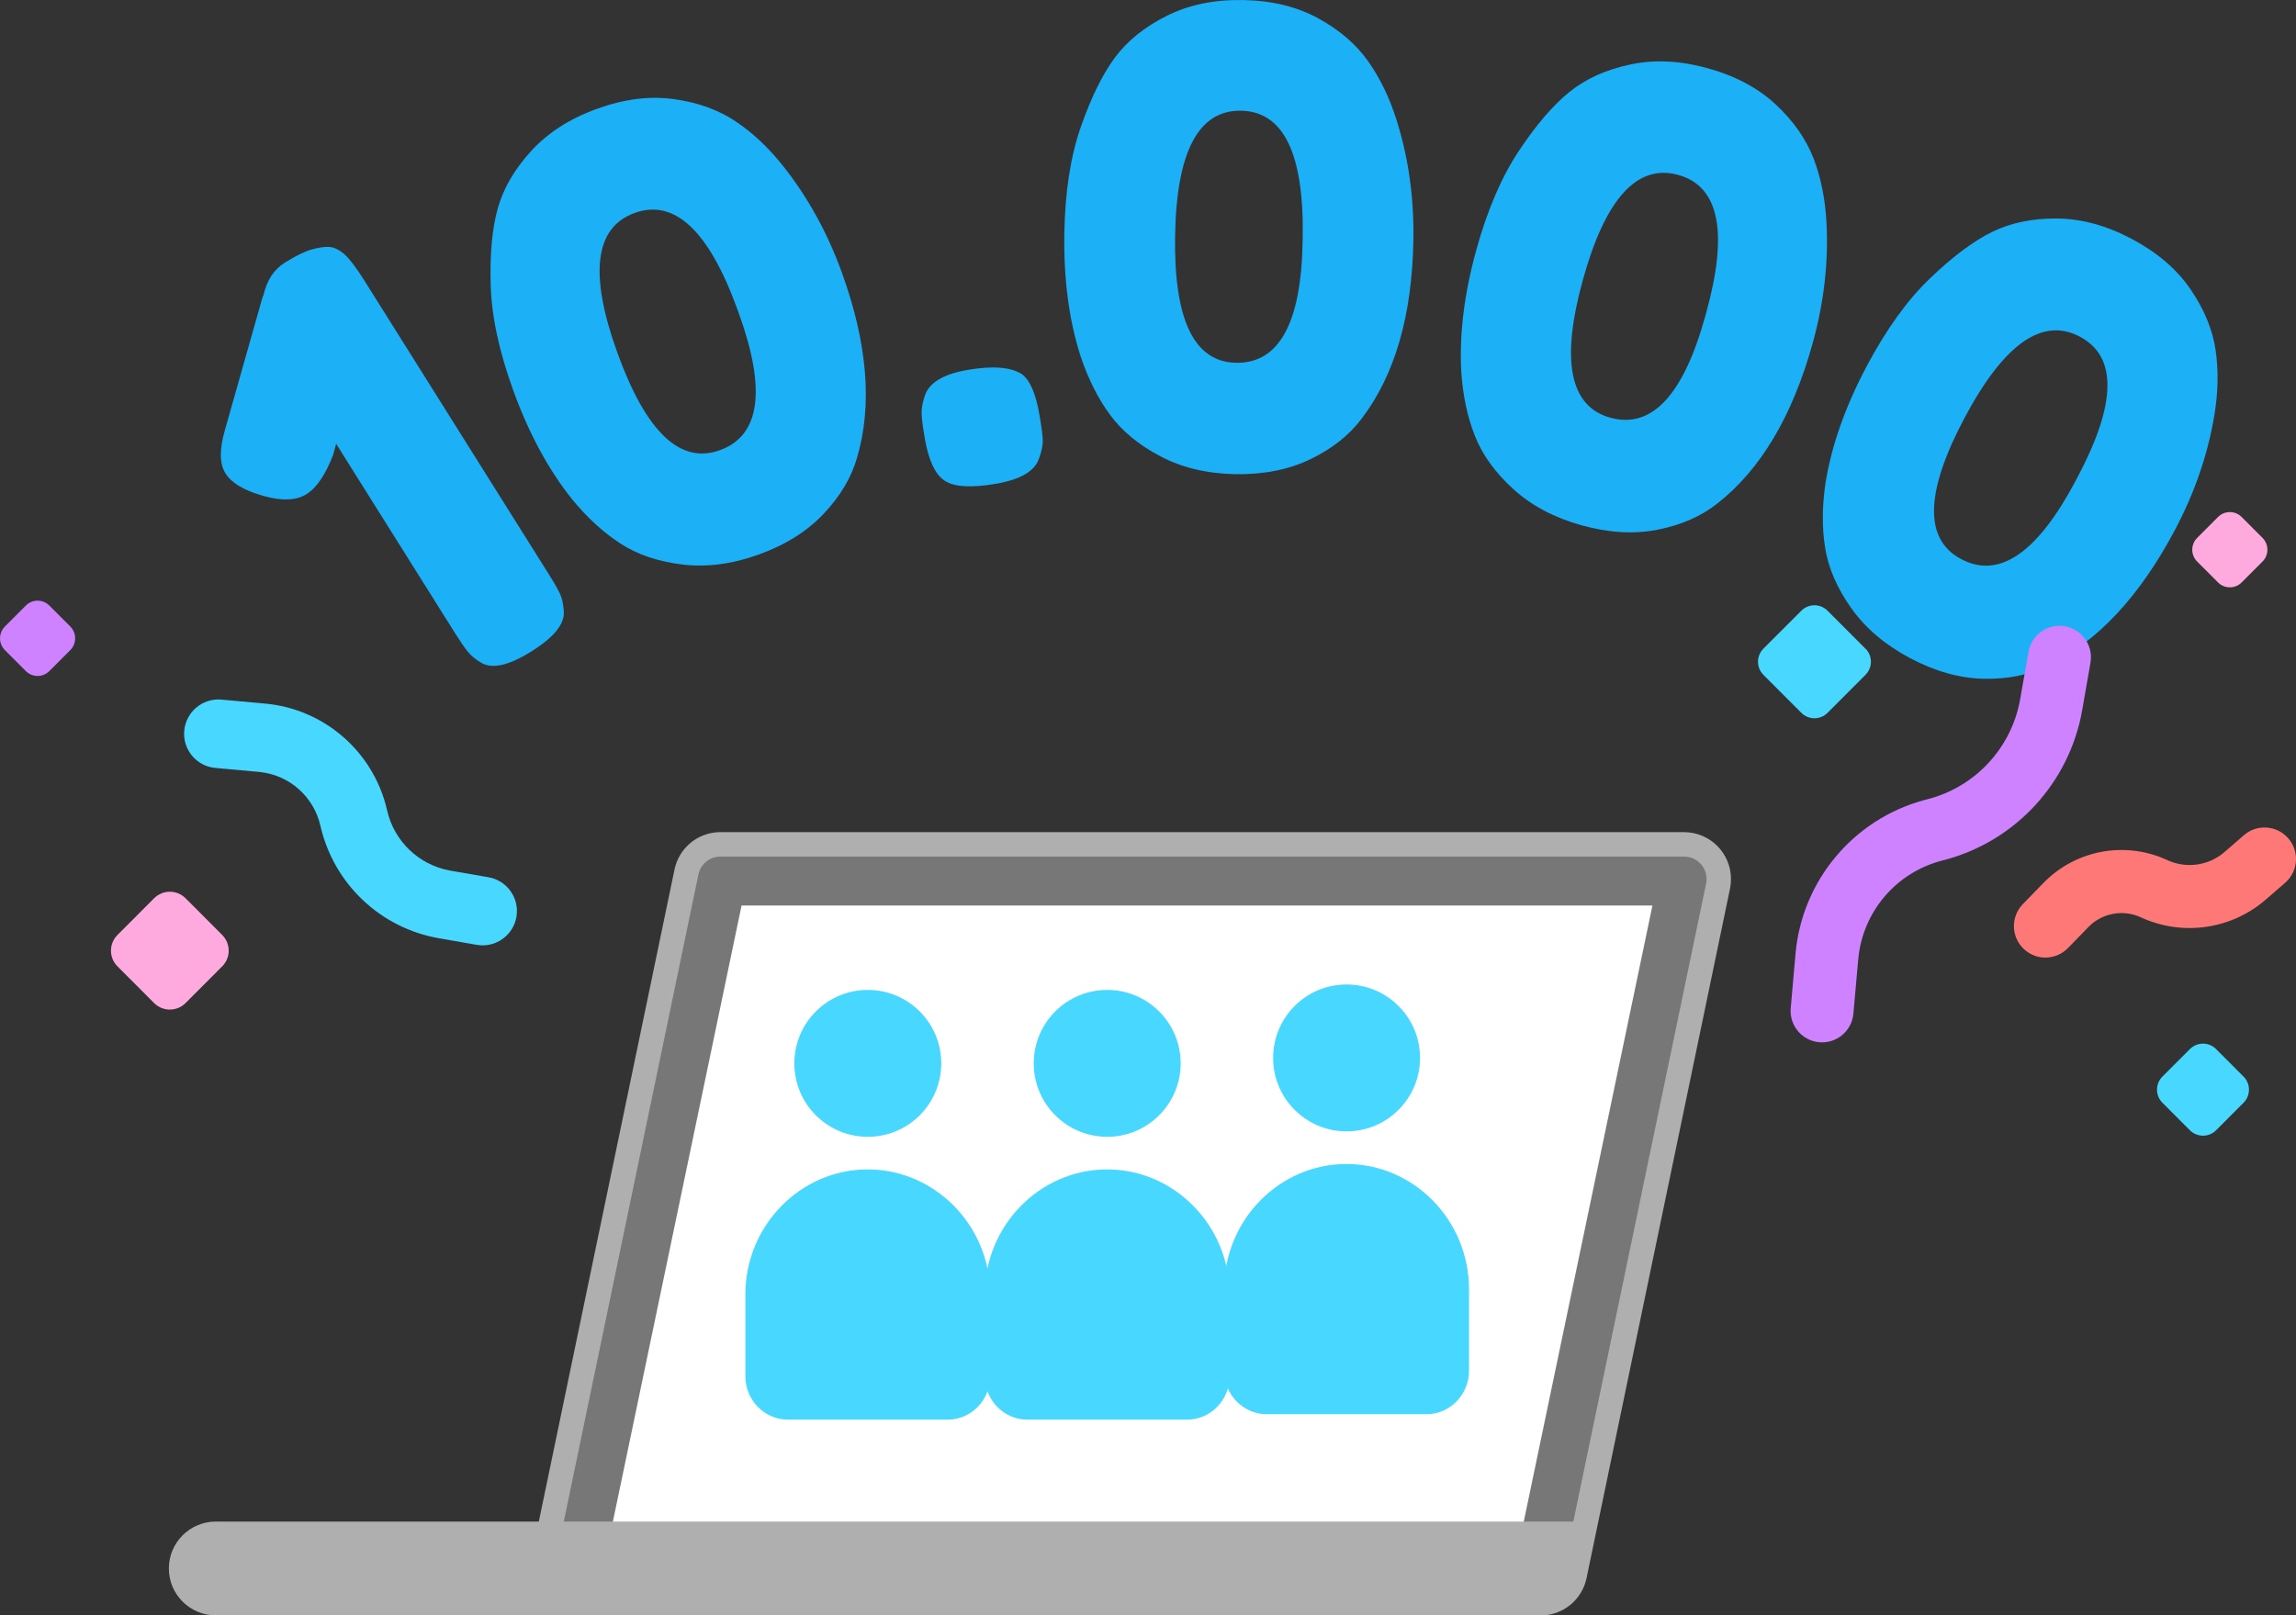
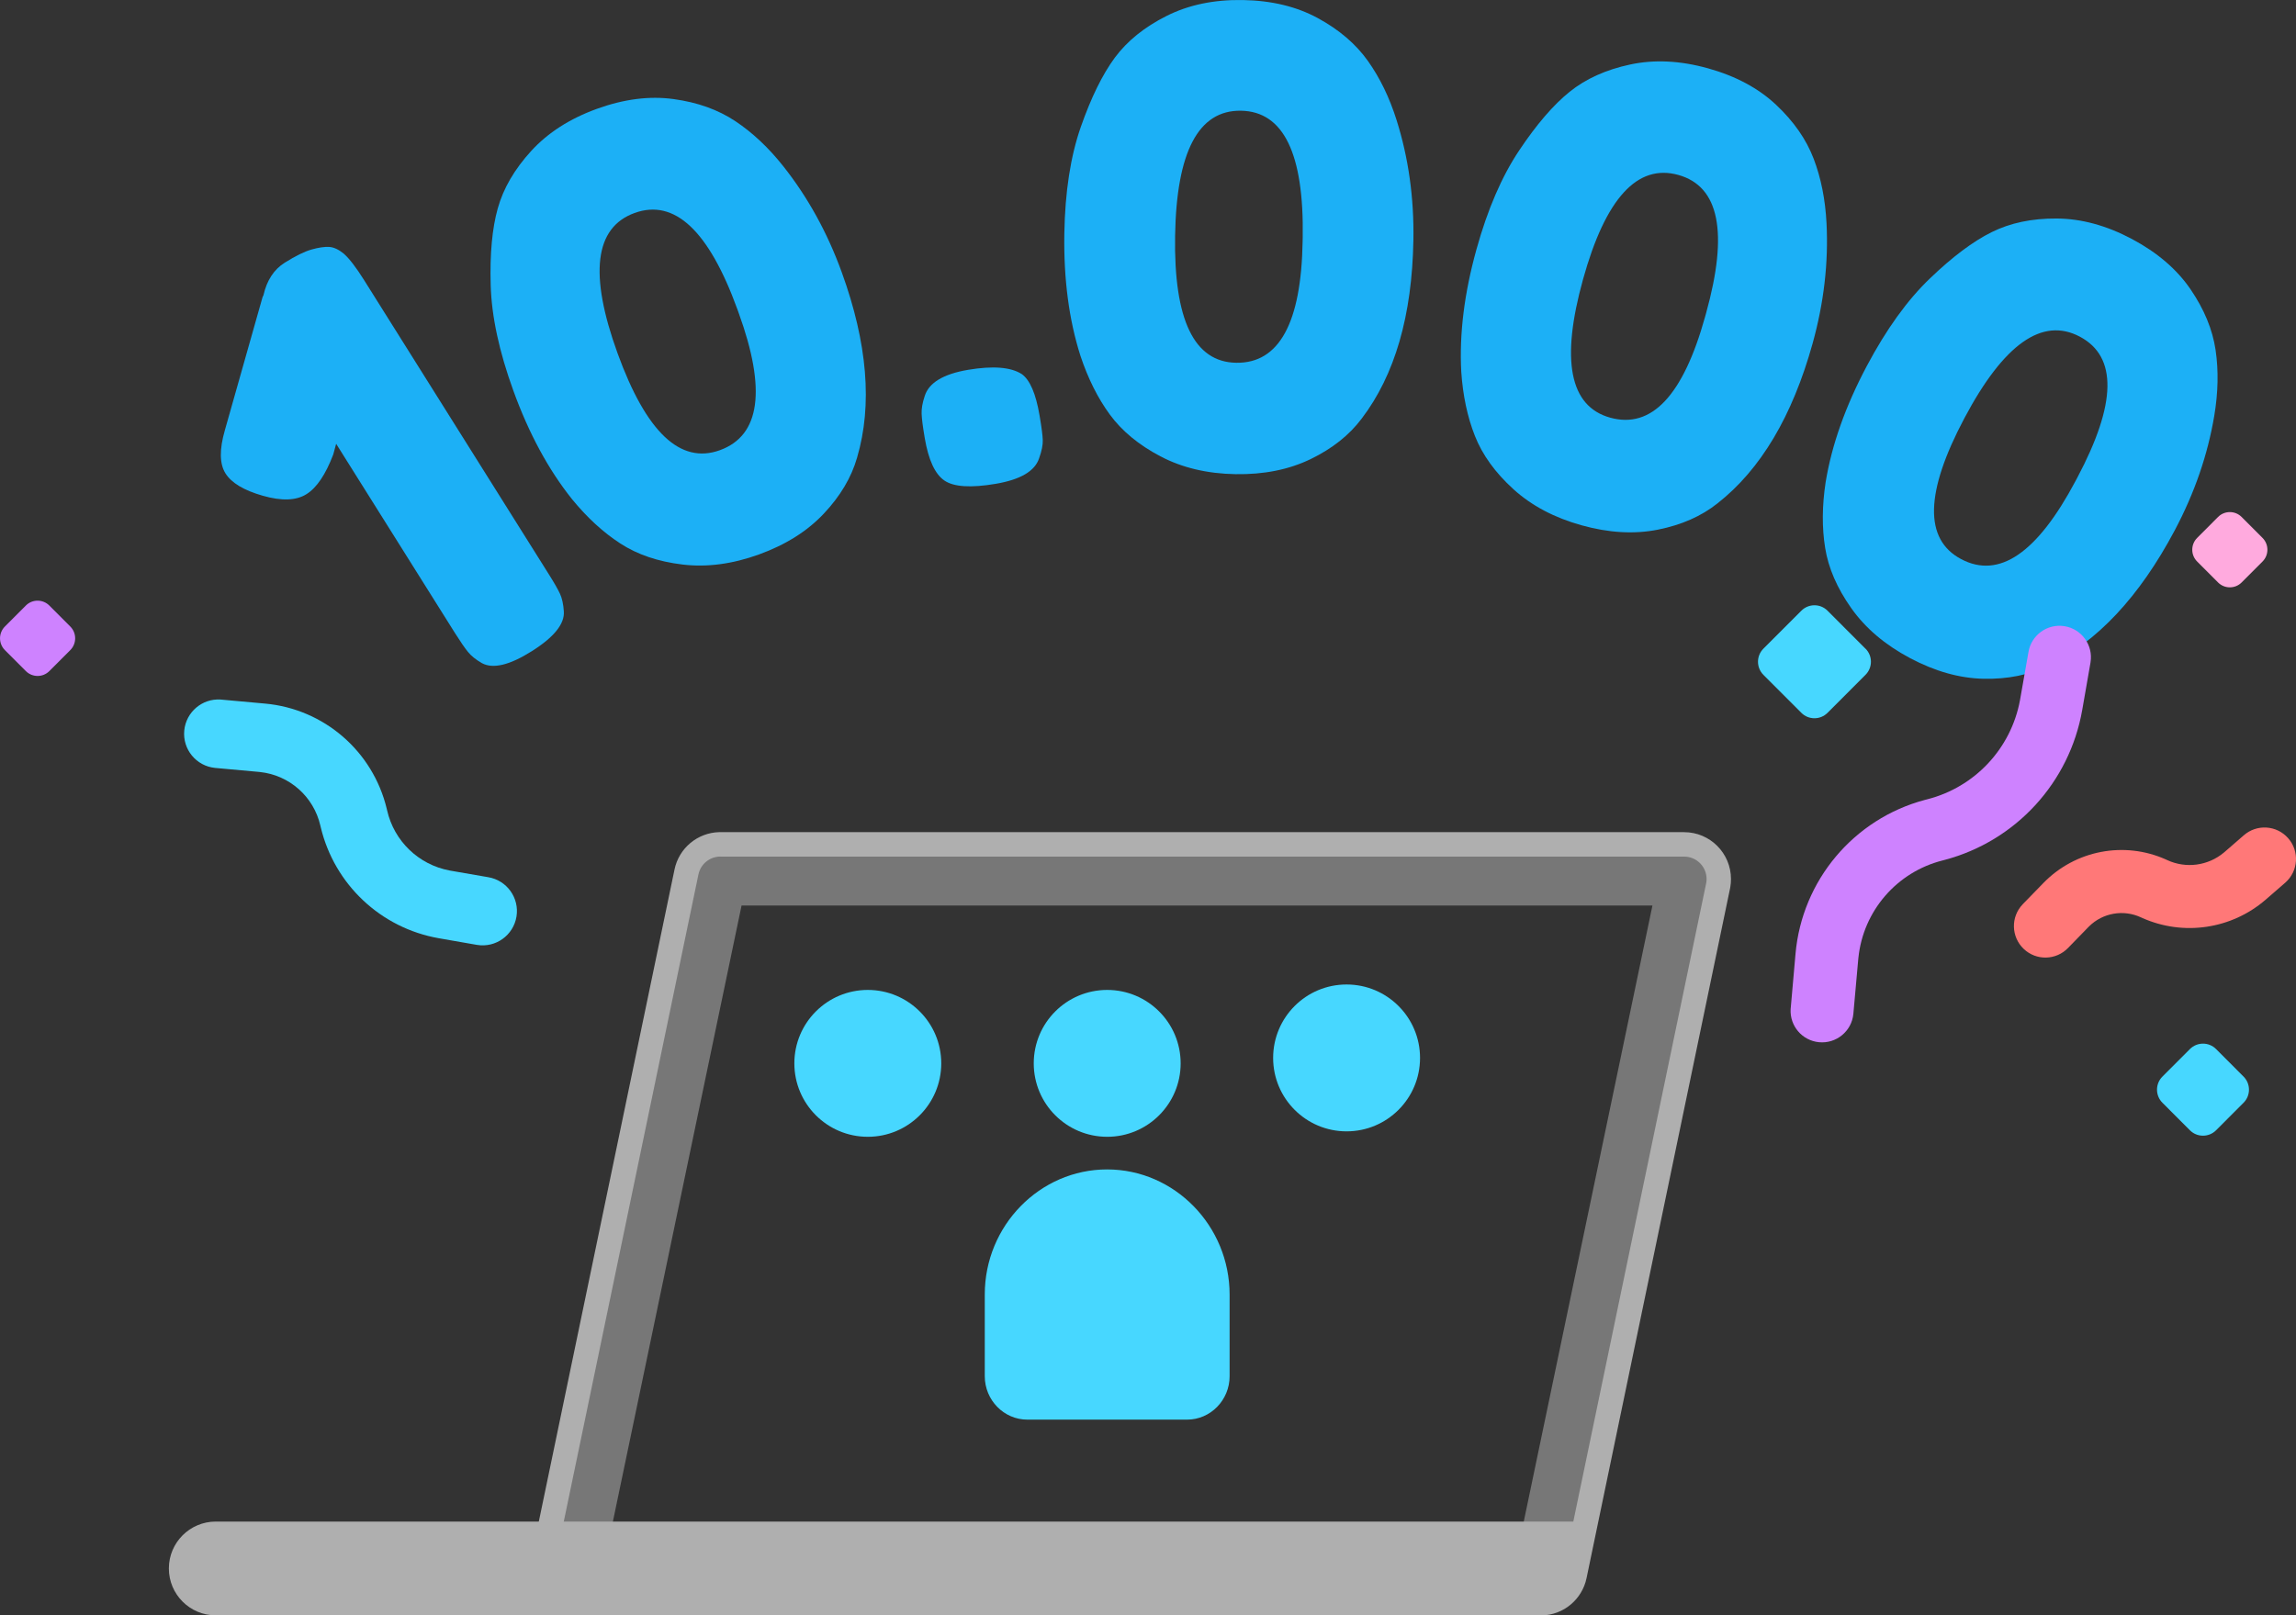
<svg xmlns="http://www.w3.org/2000/svg" width="422" height="297" viewBox="0 0 422 297" fill="none">
  <rect x="0" y="0" width="422" height="297" fill="#333333" stroke="none" />
  <g clip-path="url(#clip0_6087_2961)">
    <path d="M48.42 54.282C49.051 51.531 50.354 49.535 52.336 48.294C54.318 47.052 55.956 46.243 57.266 45.873C58.576 45.502 59.653 45.351 60.503 45.399C61.353 45.454 62.245 45.866 63.184 46.634C64.199 47.532 65.447 49.151 66.915 51.49L100.976 105.744C101.915 107.24 102.567 108.392 102.937 109.194C103.307 110.004 103.54 111.053 103.629 112.356C103.821 114.682 101.84 117.151 97.684 119.757C93.659 122.288 90.628 123.015 88.598 121.932C87.466 121.287 86.596 120.587 85.992 119.833C85.389 119.085 84.593 117.926 83.612 116.369L61.785 81.594L61.25 83.556C59.852 87.239 58.213 89.674 56.327 90.854C54.441 92.04 51.767 92.136 48.297 91.142C44.827 90.154 42.536 88.782 41.439 87.026C40.342 85.27 40.308 82.623 41.336 79.077L48.256 54.631L48.42 54.282Z" fill="#1CB0F6" />
    <path d="M91.491 38.301C92.52 34.624 94.57 31.106 97.635 27.752C100.701 24.398 104.719 21.819 109.691 20.015C114.663 18.211 119.36 17.607 123.776 18.211C128.192 18.808 131.984 20.166 135.159 22.278C138.328 24.391 141.269 27.155 143.978 30.578C148.49 36.277 152.07 42.773 154.71 50.05C159.442 63.096 160.381 74.461 157.528 84.139C156.486 87.781 154.449 91.211 151.412 94.434C148.381 97.658 144.41 100.155 139.514 101.931C134.611 103.708 129.927 104.325 125.449 103.79C120.971 103.255 117.159 101.966 114.018 99.922C110.87 97.885 107.908 95.162 105.131 91.766C100.79 86.327 97.197 79.681 94.351 71.82C91.738 64.612 90.346 58.144 90.188 52.41C90.024 46.689 90.456 41.984 91.491 38.301ZM132.32 82.767C139.74 80.072 140.892 71.663 135.77 57.54L135.537 56.889C130.284 42.402 123.982 36.49 116.631 39.158C109.279 41.826 108.237 50.42 113.504 64.941C118.77 79.468 125.045 85.408 132.32 82.767Z" fill="#1CB0F6" />
    <path d="M187.798 68.775C189.299 69.845 190.39 72.376 191.069 76.388L191.144 76.841C191.453 78.658 191.624 80.01 191.658 80.894C191.693 81.786 191.473 82.89 191 84.214C190.239 86.601 187.571 88.179 182.997 88.954C178.424 89.729 175.283 89.523 173.562 88.336C171.847 87.15 170.647 84.557 169.968 80.545L169.893 80.092C169.598 78.357 169.433 77.019 169.392 76.093C169.351 75.167 169.536 74.084 169.948 72.849C170.695 70.386 173.356 68.768 177.93 67.993C182.497 67.225 185.788 67.485 187.798 68.775Z" fill="#1CB0F6" />
    <path d="M204.907 10.596C207.184 7.53 210.345 4.971 214.404 2.934C218.464 0.89 223.134 -0.084 228.428 0.006C233.715 0.095 238.316 1.206 242.232 3.339C246.148 5.472 249.206 8.092 251.414 11.199C253.622 14.306 255.385 17.935 256.694 22.098C258.882 29.033 259.91 36.379 259.78 44.123C259.547 57.998 256.379 68.952 250.262 76.977C247.985 80.009 244.858 82.485 240.881 84.412C236.897 86.339 232.302 87.258 227.091 87.176C221.879 87.087 217.278 85.996 213.287 83.898C209.296 81.799 206.196 79.234 203.981 76.209C201.766 73.184 199.97 69.583 198.584 65.419C196.472 58.787 195.485 51.297 195.622 42.943C195.752 35.274 196.76 28.738 198.653 23.326C200.552 17.907 202.637 13.669 204.907 10.596ZM227.207 66.695C235.1 66.826 239.174 59.377 239.42 44.356L239.434 43.663C239.688 28.251 235.909 20.486 228.092 20.356C220.274 20.226 216.235 27.887 215.982 43.334C215.728 58.78 219.465 66.572 227.207 66.695Z" fill="#1CB0F6" />
    <path d="M288.492 16.88C291.461 14.487 295.171 12.813 299.614 11.86C304.058 10.906 308.824 11.139 313.919 12.559C319.014 13.979 323.183 16.208 326.434 19.261C329.684 22.313 331.988 25.619 333.346 29.179C334.704 32.738 335.492 36.696 335.712 41.058C336.082 48.322 335.225 55.688 333.154 63.144C329.437 76.512 323.609 86.314 315.674 92.542C312.712 94.901 309.057 96.513 304.723 97.377C300.382 98.242 295.706 97.974 290.686 96.575C285.659 95.175 281.483 92.96 278.151 89.928C274.818 86.897 272.459 83.632 271.087 80.147C269.709 76.663 268.872 72.726 268.578 68.35C268.2 61.402 269.133 53.905 271.369 45.853C273.419 38.466 276.045 32.395 279.241 27.628C282.43 22.855 285.515 19.274 288.492 16.88ZM295.946 76.787C303.551 78.899 309.366 72.719 313.391 58.24L313.576 57.575C317.704 42.725 316.004 34.254 308.467 32.162C300.938 30.07 295.095 36.463 290.96 51.347C286.825 66.231 288.485 74.715 295.946 76.787Z" fill="#1CB0F6" />
    <path d="M366.056 42.683C369.478 40.982 373.455 40.145 378.002 40.172C382.541 40.2 387.15 41.448 391.826 43.931C396.496 46.414 400.09 49.494 402.606 53.17C405.123 56.853 406.659 60.578 407.221 64.344C407.777 68.116 407.701 72.149 406.975 76.457C405.768 83.631 403.354 90.634 399.726 97.479C393.218 109.736 385.422 118.056 376.329 122.425C372.927 124.092 369.012 124.881 364.596 124.792C360.172 124.702 355.66 123.433 351.059 120.992C346.451 118.543 342.851 115.484 340.252 111.801C337.646 108.117 336.048 104.427 335.458 100.723C334.862 97.02 334.889 93 335.547 88.659C336.672 81.793 339.196 74.666 343.118 67.286C346.711 60.516 350.579 55.146 354.728 51.181C358.856 47.21 362.634 44.384 366.056 42.683ZM360.447 102.788C367.421 106.492 374.429 101.704 381.479 88.432L381.801 87.822C389.029 74.207 389.186 65.571 382.281 61.902C375.375 58.232 368.299 63.225 361.057 76.868C353.809 90.524 353.61 99.16 360.447 102.788Z" fill="#1CB0F6" />
-     <path d="M132.953 153.734H308.784C313.543 153.741 317.404 157.603 317.397 162.37C317.397 162.96 317.336 163.55 317.212 164.126L291.058 289.377C290.228 293.369 286.703 296.236 282.623 296.236H106.799C102.033 296.229 98.179 292.361 98.186 287.601C98.186 287.011 98.247 286.428 98.371 285.845L124.525 160.593C125.362 156.601 128.873 153.734 132.953 153.734Z" fill="white" />
    <path d="M308.784 153.734H132.877H132.603H132.521C128.605 153.933 125.32 156.745 124.525 160.586L98.35 285.92L98.302 286.195L98.288 286.277C98.22 286.716 98.186 287.162 98.186 287.608C98.186 292.368 102.039 296.229 106.799 296.229H282.712H282.987H283.069C286.985 296.03 290.269 293.218 291.065 289.384L317.24 164.05L317.288 163.776L317.301 163.694C318.035 158.988 314.826 154.578 310.122 153.844C309.683 153.769 309.237 153.734 308.784 153.734ZM303.717 166.478L279.284 283.479H111.866L136.299 166.478H303.717Z" fill="#777777" />
    <path d="M309.545 152.988H132.41H132.212C128.207 153.084 124.792 155.924 123.976 159.854L97.602 286.615L97.554 286.868C97.465 287.369 97.424 287.87 97.424 288.377C97.424 293.137 101.278 296.999 106.037 296.999H283.37C287.375 296.91 290.79 294.063 291.606 290.133L317.973 163.38L318.021 163.126C318.11 162.625 318.151 162.124 318.151 161.617C318.151 156.857 314.297 152.995 309.538 152.995V152.988H309.545ZM132.438 157.488H309.545C311.822 157.488 313.666 159.333 313.666 161.61C313.666 161.843 313.646 162.083 313.605 162.31L313.57 162.488L287.203 289.2C286.813 291.073 285.187 292.431 283.281 292.479H283.144H106.037C103.76 292.479 101.915 290.634 101.915 288.357C101.915 288.124 101.936 287.884 101.977 287.657L102.011 287.479L128.371 160.766C128.762 158.894 130.388 157.536 132.294 157.481L132.438 157.488Z" fill="#AFAFAF" />
    <path d="M39.65 279.742H290.173V288.364C290.173 293.124 286.319 296.986 281.56 296.986H39.65C34.891 296.979 31.03 293.117 31.037 288.35C31.044 283.604 34.891 279.749 39.65 279.742Z" fill="#AFAFAF" />
    <path d="M89.723 161.272C93.158 161.834 95.49 165.079 94.928 168.515C94.365 171.951 91.122 174.283 87.686 173.721L87.556 173.7L80.644 172.493C70.001 170.628 61.484 162.623 58.96 152.115L58.885 151.8C57.671 146.477 53.207 142.506 47.776 141.936L47.597 141.916L39.526 141.182C36.063 140.839 33.526 137.752 33.869 134.289C34.205 130.907 37.147 128.404 40.534 128.609L40.665 128.623L48.736 129.357C59.55 130.345 68.533 138.109 71.077 148.672L71.153 148.994C72.435 154.632 76.934 158.967 82.612 160.037L82.79 160.072L89.723 161.272Z" fill="#47D7FF" />
-     <path d="M40.837 171.892L34.103 165.143C32.505 163.551 29.927 163.551 28.329 165.143L21.595 171.892C19.997 173.49 19.997 176.076 21.595 177.667L28.329 184.416C29.927 186.008 32.505 186.008 34.103 184.416L40.837 177.667C42.435 176.076 42.435 173.49 40.837 171.892Z" fill="#FFAADE" />
    <path d="M12.92 115.187L9.073 111.332C7.88 110.139 5.946 110.132 4.753 111.325L4.746 111.332L0.899 115.187C-0.294 116.387 -0.294 118.321 0.899 119.522L4.746 123.376C5.939 124.57 7.873 124.577 9.066 123.383L9.073 123.376L12.92 119.522C14.113 118.321 14.113 116.387 12.92 115.187Z" fill="#CE82FF" />
    <path d="M412.378 153.593C414.771 151.473 418.426 151.693 420.545 154.087C422.664 156.48 422.445 160.136 420.052 162.256L419.949 162.345L416.451 165.383C410.17 170.836 401.296 172.153 393.705 168.751L393.479 168.648C390.27 167.167 386.484 167.832 383.968 170.315L383.858 170.425L380.128 174.259C377.919 176.57 374.258 176.66 371.947 174.451C369.636 172.242 369.546 168.58 371.755 166.268L371.844 166.172L375.574 162.338C381.43 156.316 390.421 154.587 398.094 158.017L398.327 158.127C401.776 159.725 405.843 159.183 408.75 156.741L408.881 156.631L412.378 153.593Z" fill="#FF7878" />
    <path d="M372.824 119.901C373.339 116.753 376.308 114.613 379.462 115.127C382.61 115.642 384.75 118.611 384.235 121.767L384.215 121.897L382.713 130.505C380.388 143.846 370.52 154.614 357.436 158.092L357.039 158.195C348.631 160.321 342.446 167.482 341.568 176.11L341.541 176.371L340.643 186.419C340.334 189.595 337.502 191.92 334.327 191.611C331.234 191.31 328.937 188.621 329.115 185.514L329.129 185.383L330.014 175.335C331.214 161.85 340.718 150.547 353.795 147.062L354.193 146.96C362.943 144.744 369.608 137.645 371.261 128.77L371.309 128.502L372.824 119.901Z" fill="#CE82FF" />
    <path d="M412.359 197.929L407.312 192.874C405.988 191.543 403.835 191.543 402.505 192.867C402.505 192.867 402.505 192.867 402.498 192.874L397.451 197.929C396.121 199.26 396.121 201.413 397.451 202.744L402.498 207.799C403.821 209.13 405.975 209.13 407.305 207.806C407.305 207.806 407.305 207.806 407.312 207.799L412.359 202.744C413.689 201.413 413.689 199.26 412.359 197.929Z" fill="#47D7FF" />
    <path d="M415.85 98.898L412.003 95.043C410.809 93.85 408.869 93.85 407.676 95.043L403.828 98.898C402.635 100.099 402.635 102.04 403.828 103.233L407.676 107.088C408.869 108.281 410.809 108.281 412.003 107.088L415.85 103.233C417.043 102.033 417.043 100.099 415.85 98.898Z" fill="#FFAADE" />
    <path d="M342.865 119.256L335.898 112.28C334.574 110.949 332.421 110.949 331.091 112.273C331.091 112.273 331.091 112.273 331.084 112.28L324.11 119.256C322.786 120.586 322.786 122.74 324.11 124.071L331.084 131.053C332.407 132.384 334.561 132.384 335.891 131.06C335.891 131.06 335.891 131.06 335.898 131.053L342.872 124.071C344.202 122.74 344.209 120.586 342.879 119.256C342.872 119.256 342.872 119.256 342.865 119.256Z" fill="#47D7FF" />
    <path d="M203.5 209C210.956 209 217 202.956 217 195.5C217 188.044 210.956 182 203.5 182C196.044 182 190 188.044 190 195.5C190 202.956 196.044 209 203.5 209Z" fill="#47D7FF" />
    <path d="M159.5 209C166.956 209 173 202.956 173 195.5C173 188.044 166.956 182 159.5 182C152.044 182 146 188.044 146 195.5C146 202.956 152.044 209 159.5 209Z" fill="#47D7FF" />
    <path d="M247.5 208C254.956 208 261 201.956 261 194.5C261 187.044 254.956 181 247.5 181C240.044 181 234 187.044 234 194.5C234 201.956 240.044 208 247.5 208Z" fill="#47D7FF" />
    <path d="M218.196 261H188.81C184.518 261 181 257.41 181 253.017V237.979C181 225.339 191.114 215 203.479 215C215.868 215 226 225.357 226 238.021V253.017C226 257.41 222.488 261 218.196 261Z" fill="#47D7FF" />
-     <path d="M174.196 261H144.81C140.518 261 137 257.41 137 253.017V237.979C137 225.339 147.114 215 159.479 215C171.868 215 182 225.357 182 238.021V253.017C182 257.41 178.488 261 174.196 261Z" fill="#47D7FF" />
-     <path d="M262.196 260H232.81C228.518 260 225 256.41 225 252.017V236.979C225 224.339 235.114 214 247.479 214C259.868 214 270 224.357 270 237.021V252.017C270 256.41 266.488 260 262.196 260Z" fill="#47D7FF" />
  </g>
  <defs>
    <clipPath id="clip0_6087_2961">
      <rect width="422" height="297" fill="white" />
    </clipPath>
  </defs>
</svg>